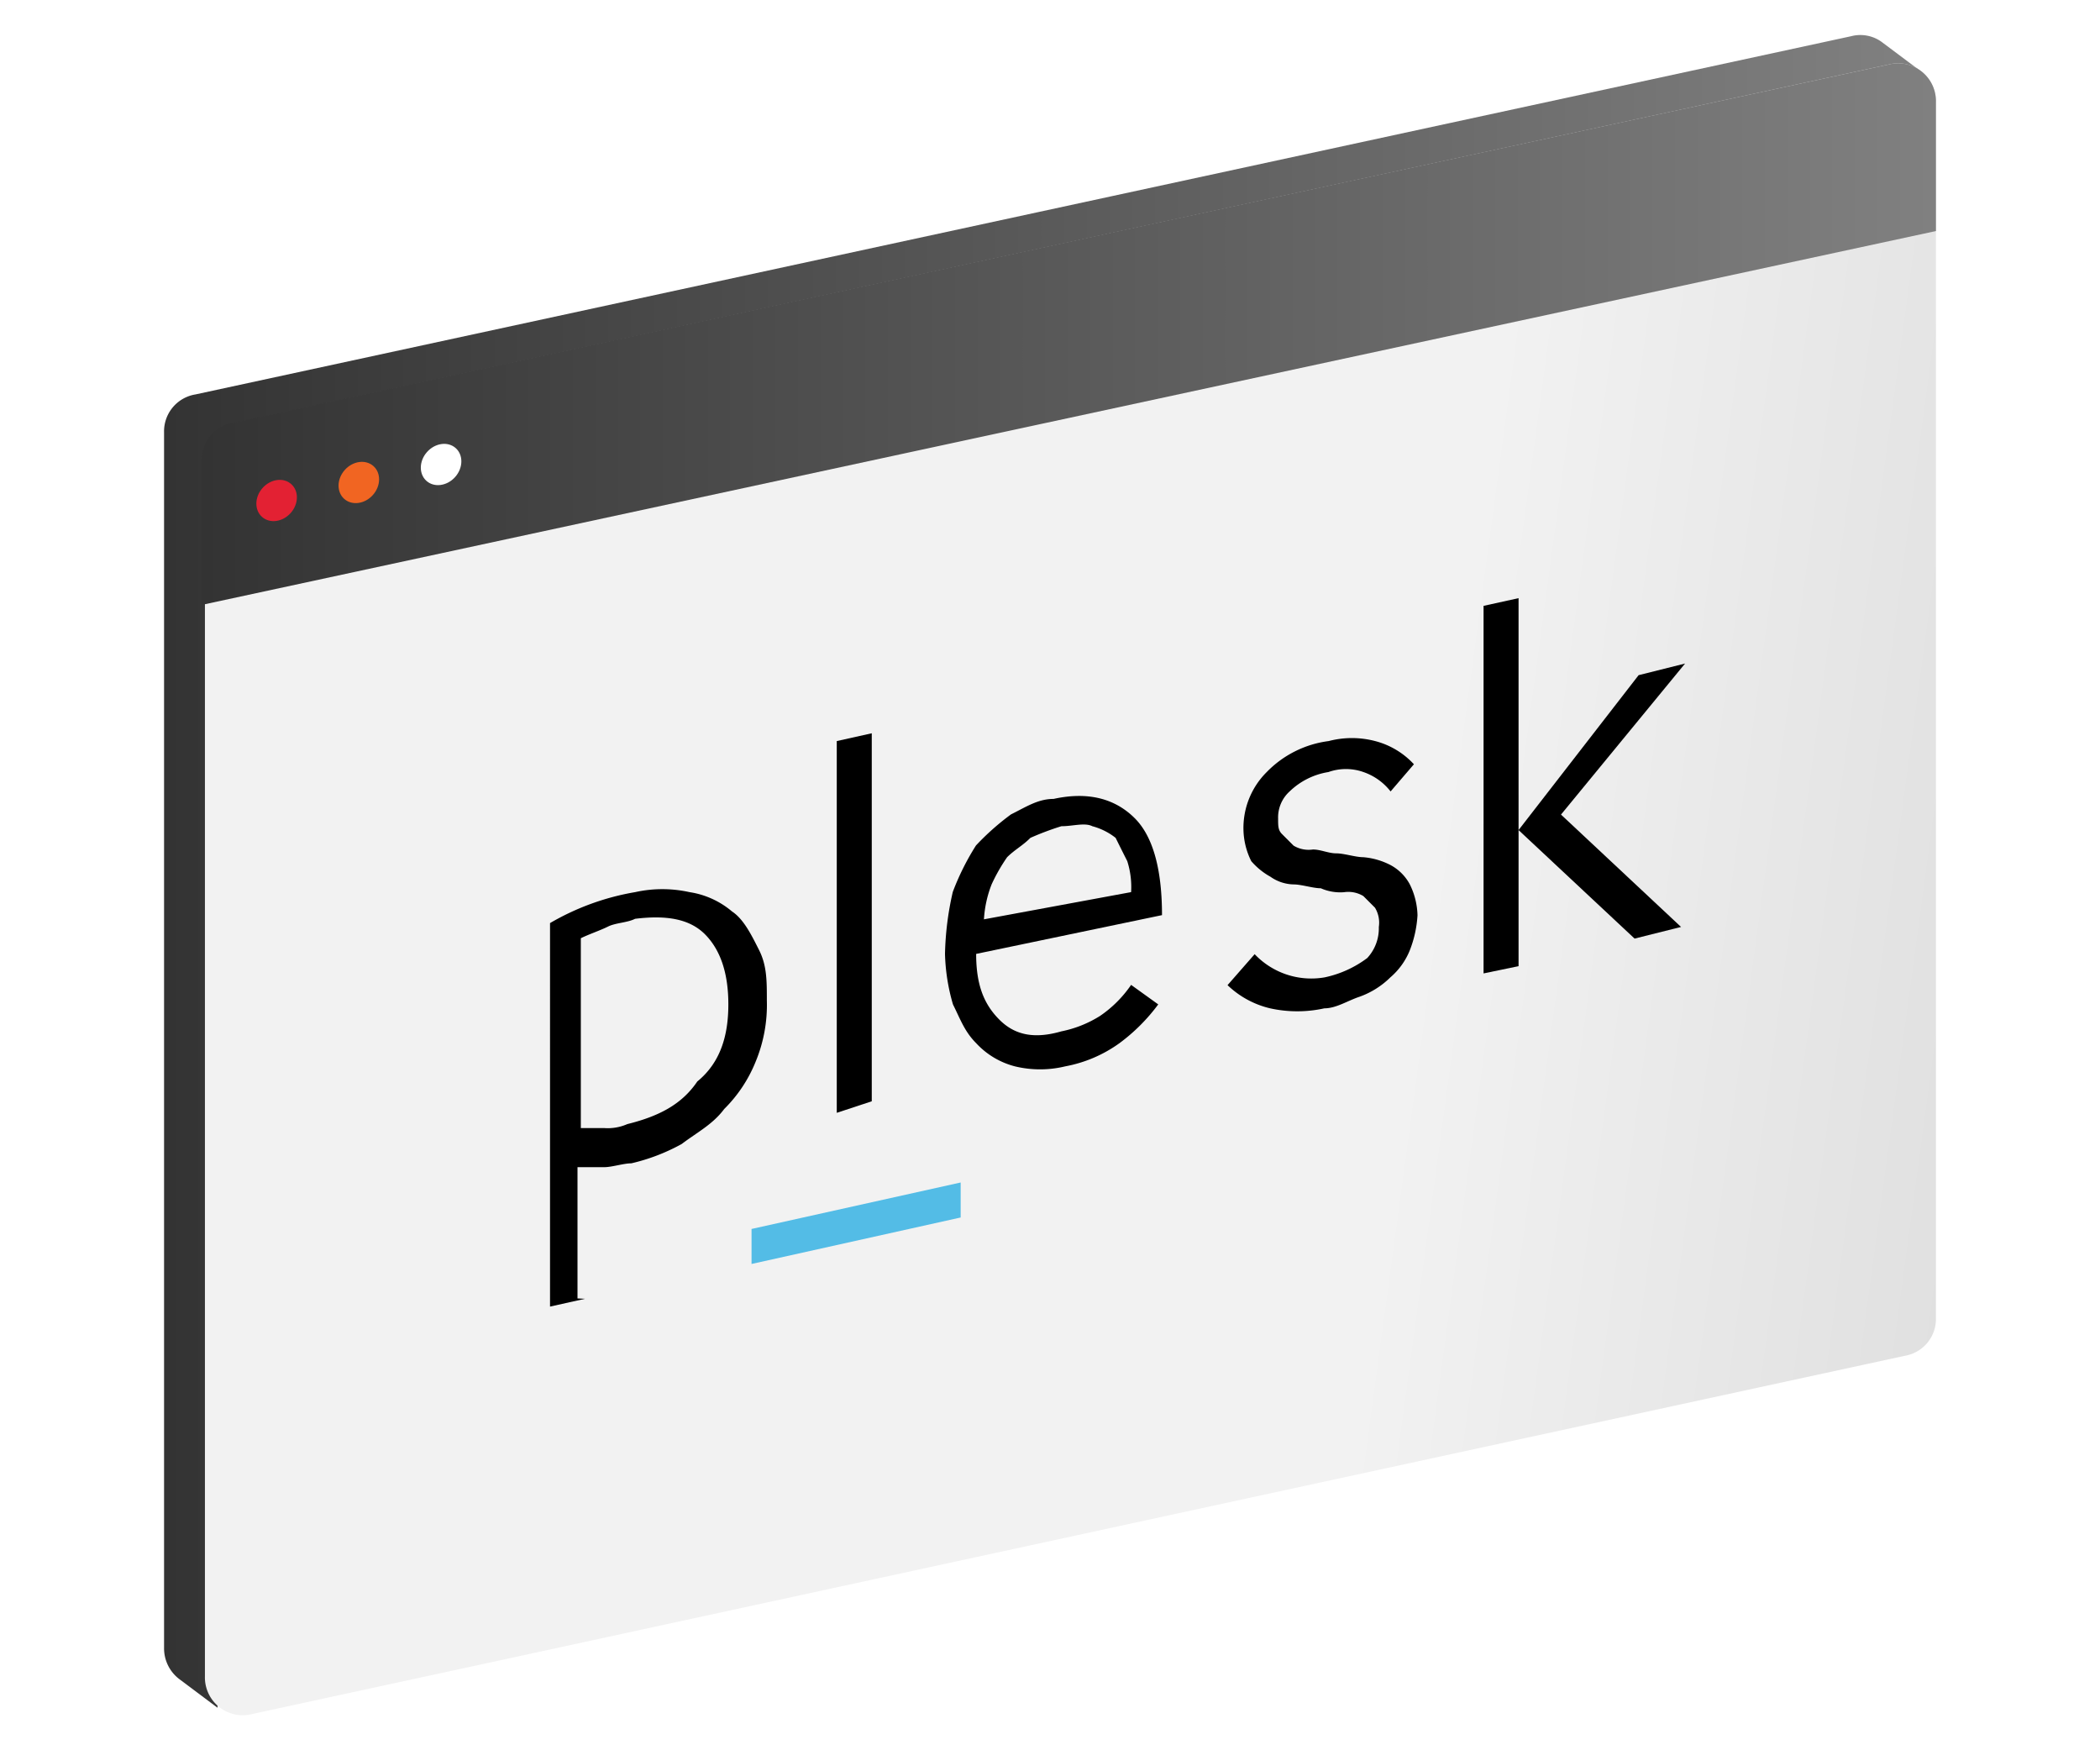
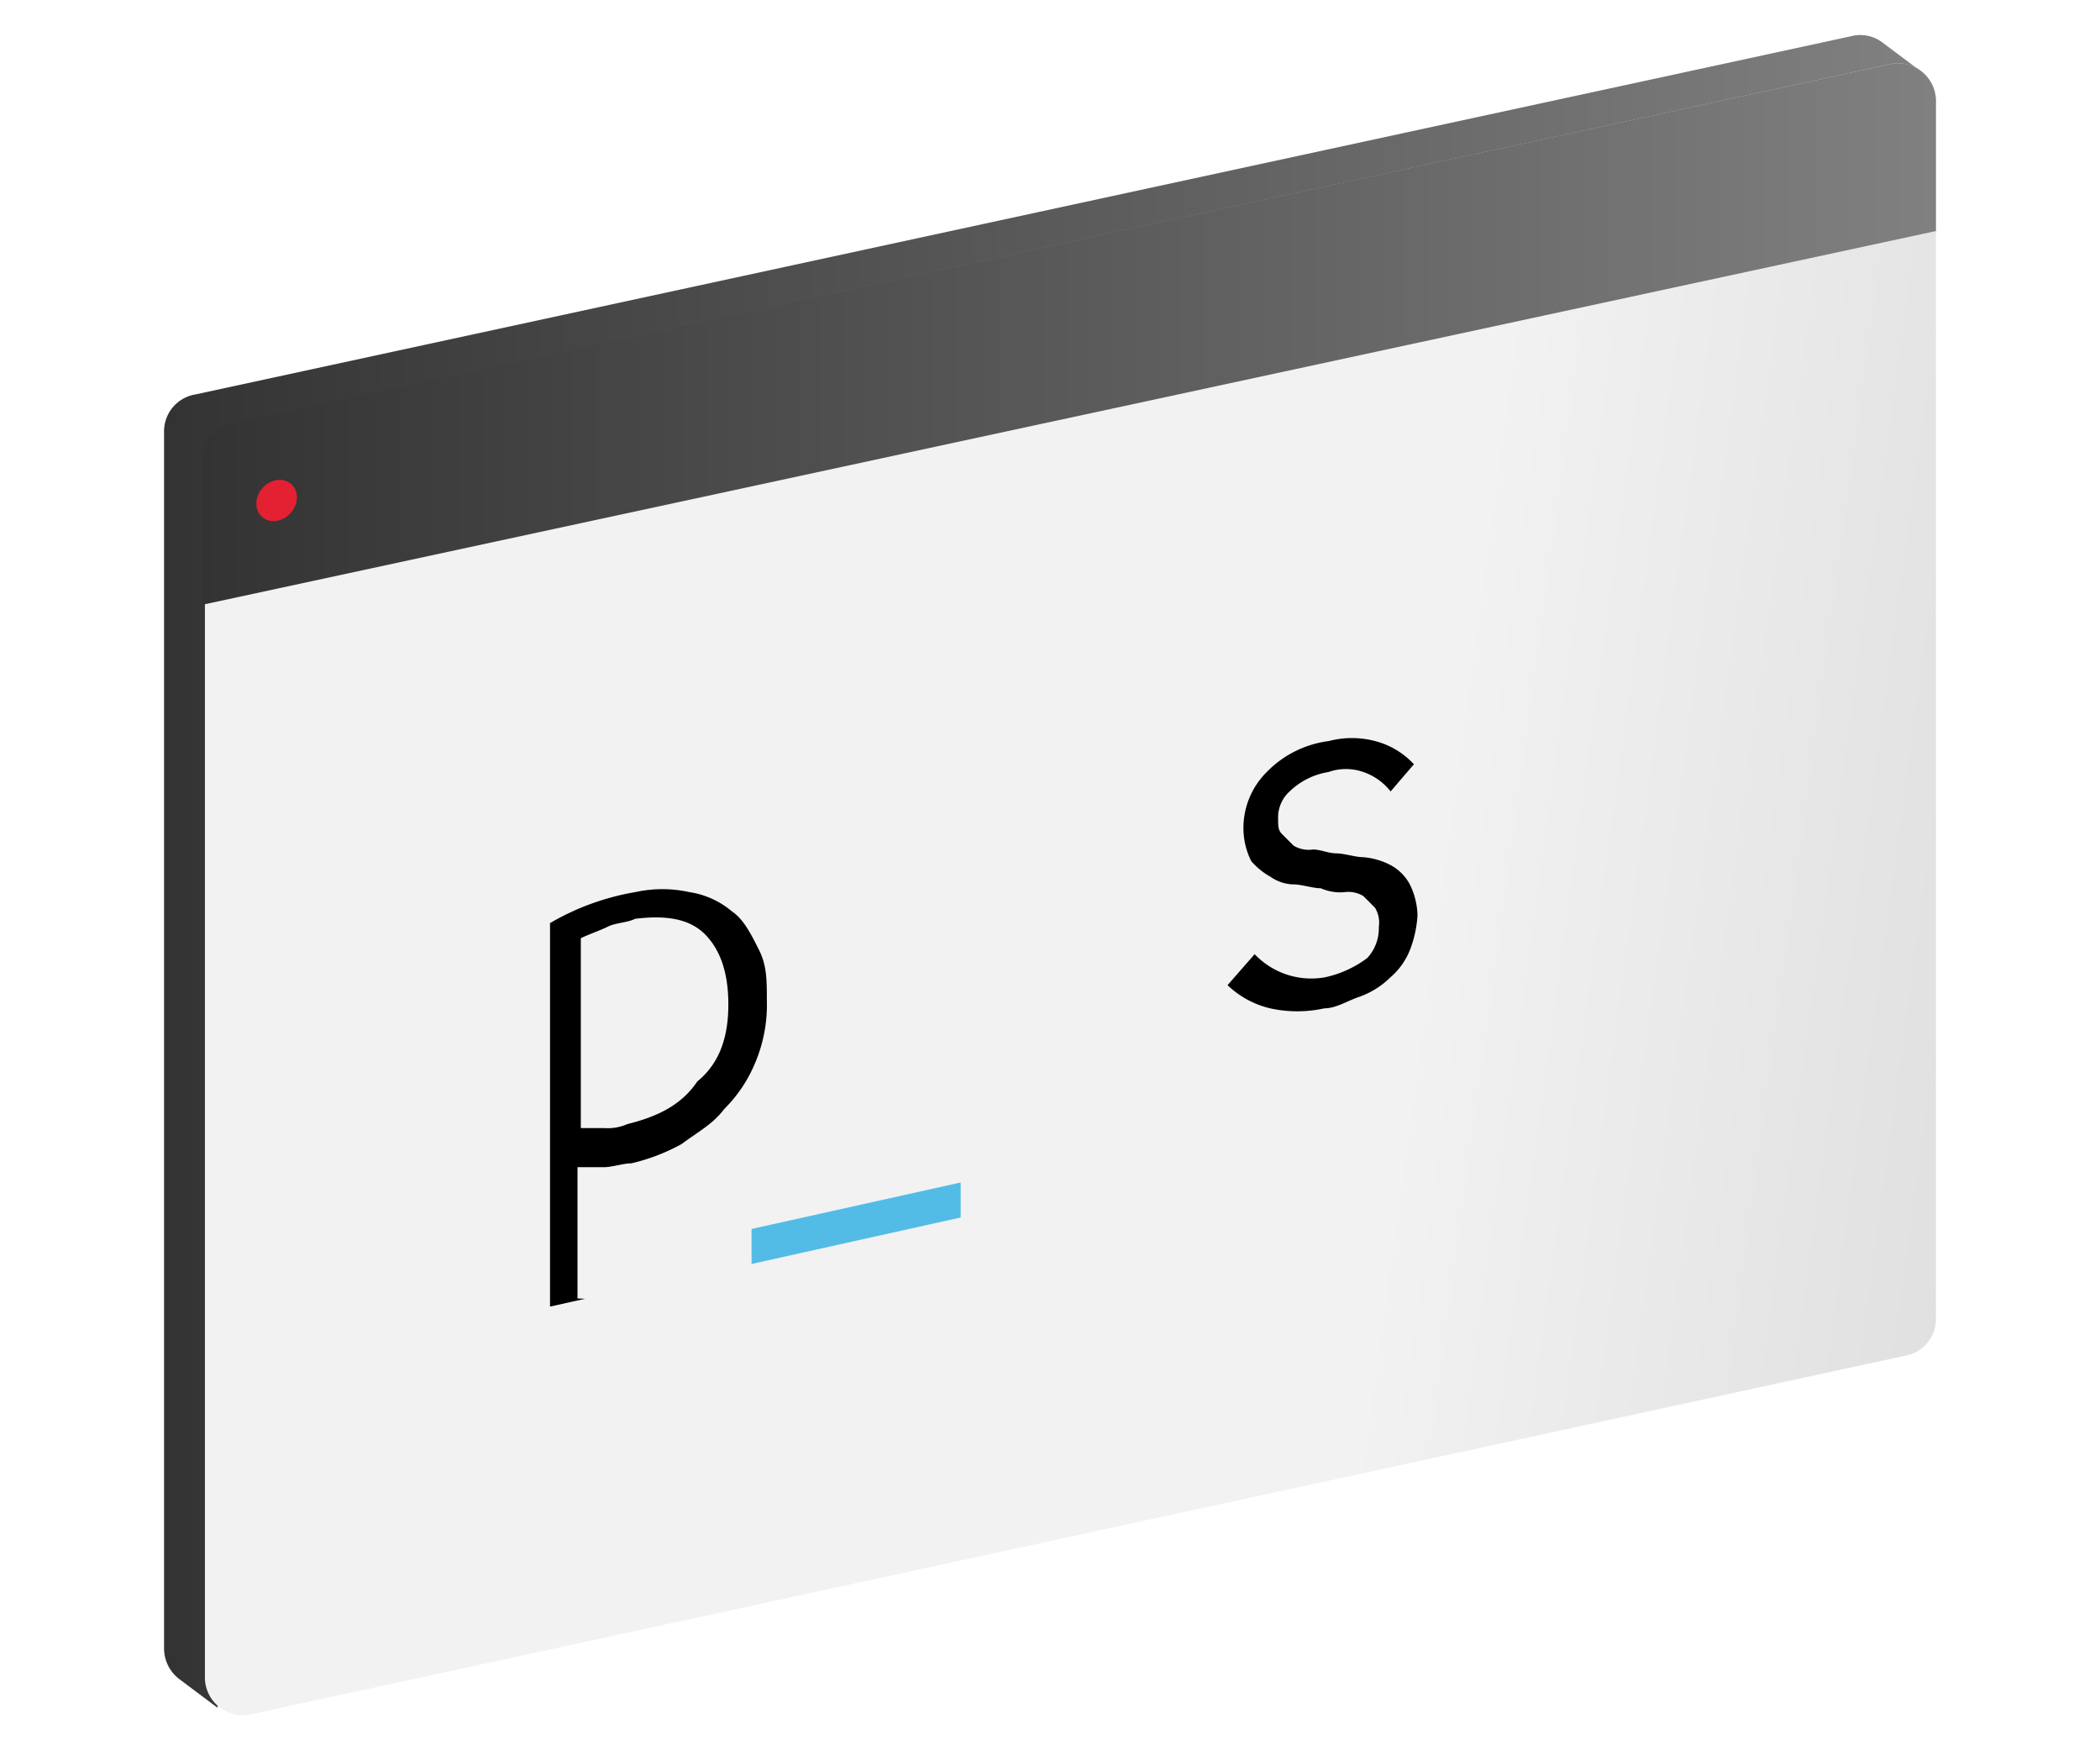
<svg xmlns="http://www.w3.org/2000/svg" xmlns:xlink="http://www.w3.org/1999/xlink" id="Layer_1" data-name="Layer 1" viewBox="0 0 240 200">
  <defs>
    <style>.cls-1{fill:url(#linear-gradient);}.cls-2{fill:url(#linear-gradient-2);}.cls-3{fill:url(#linear-gradient-3);}.cls-4{fill:#e32133;}.cls-5{fill:#f16522;}.cls-6{fill:#fff;}.cls-7{fill:#53bce6;}</style>
    <linearGradient id="linear-gradient" x1="18.75" y1="-17.57" x2="219.23" y2="-17.57" gradientTransform="matrix(1, 0, 0, -1, 0, 82)" gradientUnits="userSpaceOnUse">
      <stop offset="0" stop-color="#333" />
      <stop offset="1" stop-color="gray" />
    </linearGradient>
    <linearGradient id="linear-gradient-2" x1="162.24" y1="-25.02" x2="1033.82" y2="-142.99" gradientTransform="matrix(1, 0, 0, -1, 0, 82)" gradientUnits="userSpaceOnUse">
      <stop offset="0" stop-color="#f2f2f2" />
      <stop offset="1" />
    </linearGradient>
    <linearGradient id="linear-gradient-3" x1="23.06" y1="43.82" x2="220.98" y2="43.82" xlink:href="#linear-gradient" />
  </defs>
  <path class="cls-1" d="M219.45,8.09l-4.31-3.23h0a4.16,4.16,0,0,0-3.59-.72L22.34,45.07a4.27,4.27,0,0,0-3.59,4.31V188.32a4.41,4.41,0,0,0,1.8,3.59h0l4.31,3.23v-2.51L213.35,151.7a4.27,4.27,0,0,0,3.59-4.31V22.45l2.51,1.8Z" />
  <path class="cls-2" d="M217.66,154.93,28.81,195.86a4.32,4.32,0,0,1-5.39-4.31V52.61A4.27,4.27,0,0,1,27,48.3L215.86,7.37a4.32,4.32,0,0,1,5.39,4.31V150.62A4.27,4.27,0,0,1,217.66,154.93Z" />
  <path class="cls-3" d="M221.25,26.4V11.68a4.32,4.32,0,0,0-5.39-4.31L26.65,48.3a4.27,4.27,0,0,0-3.59,4.31V69.12Z" />
  <ellipse class="cls-4" cx="31.62" cy="57.19" rx="2.51" ry="2.15" transform="translate(-32.11 42.71) rotate(-48.26)" />
-   <ellipse class="cls-5" cx="41.01" cy="55.13" rx="2.51" ry="2.15" transform="translate(-27.43 49.03) rotate(-48.26)" />
-   <ellipse class="cls-6" cx="50.41" cy="53.07" rx="2.51" ry="2.15" transform="translate(-22.75 55.36) rotate(-48.26)" />
  <path d="M66.86,148.41l-4,.89V105.48a28.84,28.84,0,0,1,9.74-3.54,14.32,14.32,0,0,1,6.19,0,9.79,9.79,0,0,1,4.87,2.21c1.33.88,2.21,2.66,3.1,4.43s.88,3.54.88,5.75a16.92,16.92,0,0,1-1.32,7.08,16,16,0,0,1-3.55,5.31c-1.32,1.77-3.09,2.66-4.86,4a22.27,22.27,0,0,1-5.76,2.21c-.88,0-2.21.44-3.1.44H66v15Zm16.38-33.64q0-5.31-2.66-8c-1.77-1.78-4.42-2.22-8-1.78-.89.45-2.22.45-3.1.89s-2.22.89-3.1,1.33v21.69h2.65a5.55,5.55,0,0,0,2.66-.45c3.54-.88,6.2-2.21,8-4.87C82.35,121.41,83.24,118.31,83.24,114.77Z" />
-   <path d="M95.63,127.16V84.68l4-.89v42.05Z" />
-   <path d="M132.37,114.77a21.14,21.14,0,0,1-4.43,4.43,15.41,15.41,0,0,1-6.2,2.65,12.26,12.26,0,0,1-5.75,0,9.16,9.16,0,0,1-4.43-2.65c-1.32-1.33-1.77-2.66-2.65-4.43A22.52,22.52,0,0,1,108,109a34.48,34.48,0,0,1,.89-7.08,29,29,0,0,1,2.65-5.31,28.94,28.94,0,0,1,4-3.55c1.77-.88,3.1-1.77,4.87-1.77,4-.88,7.08,0,9.29,2.22s3.1,6.19,3.1,11.06L111.56,109c0,3.54.89,5.75,2.66,7.52s4,2.22,7.08,1.33a13.14,13.14,0,0,0,4.43-1.77,13.54,13.54,0,0,0,3.54-3.54Zm-3.1-12.83a9.77,9.77,0,0,0-.44-3.54c-.45-.89-.89-1.77-1.33-2.66a7.35,7.35,0,0,0-2.66-1.33c-.88-.44-2.21,0-3.54,0a32.59,32.59,0,0,0-3.54,1.33c-.88.89-1.77,1.33-2.66,2.21a20.18,20.18,0,0,0-1.77,3.1,13,13,0,0,0-.88,4Z" />
  <path d="M158.92,90.43a6.69,6.69,0,0,0-3.1-2.21,6,6,0,0,0-4,0,8.25,8.25,0,0,0-4.43,2.21,4,4,0,0,0-1.32,3.1c0,.88,0,1.32.44,1.77l1.33,1.33a3.33,3.33,0,0,0,2.21.44c.89,0,1.77.44,2.66.44s2.21.44,3.09.44a8.22,8.22,0,0,1,3.1.89,5.37,5.37,0,0,1,2.22,2.21,8.38,8.38,0,0,1,.88,3.54,13,13,0,0,1-.88,4,8,8,0,0,1-2.22,3.09,9.62,9.62,0,0,1-3.54,2.22c-1.33.44-2.65,1.32-4,1.32a14.37,14.37,0,0,1-6.2,0,10.51,10.51,0,0,1-4.87-2.65l3.1-3.54a8.91,8.91,0,0,0,8,2.65,12.38,12.38,0,0,0,4.87-2.21,5,5,0,0,0,1.32-3.54,3.31,3.31,0,0,0-.44-2.21l-1.33-1.33a3.31,3.31,0,0,0-2.21-.44,5.51,5.51,0,0,1-2.65-.45c-.89,0-2.22-.44-3.1-.44a4.76,4.76,0,0,1-2.66-.88A8,8,0,0,1,143,98.4a8.42,8.42,0,0,1-.89-3.54,9,9,0,0,1,2.66-6.64,12,12,0,0,1,7.08-3.54,10.46,10.46,0,0,1,5.31,0,9.16,9.16,0,0,1,4.43,2.65l-2.66,3.1Z" />
-   <path d="M169.55,111.23v-42l4-.88v42.05Zm4-16.38,13.72-17.7,5.31-1.33L178.4,93.08l13.72,12.84-5.31,1.33Z" />
  <path class="cls-7" d="M109.79,139.12l-23.9,5.31v-4l23.9-5.31Z" />
</svg>